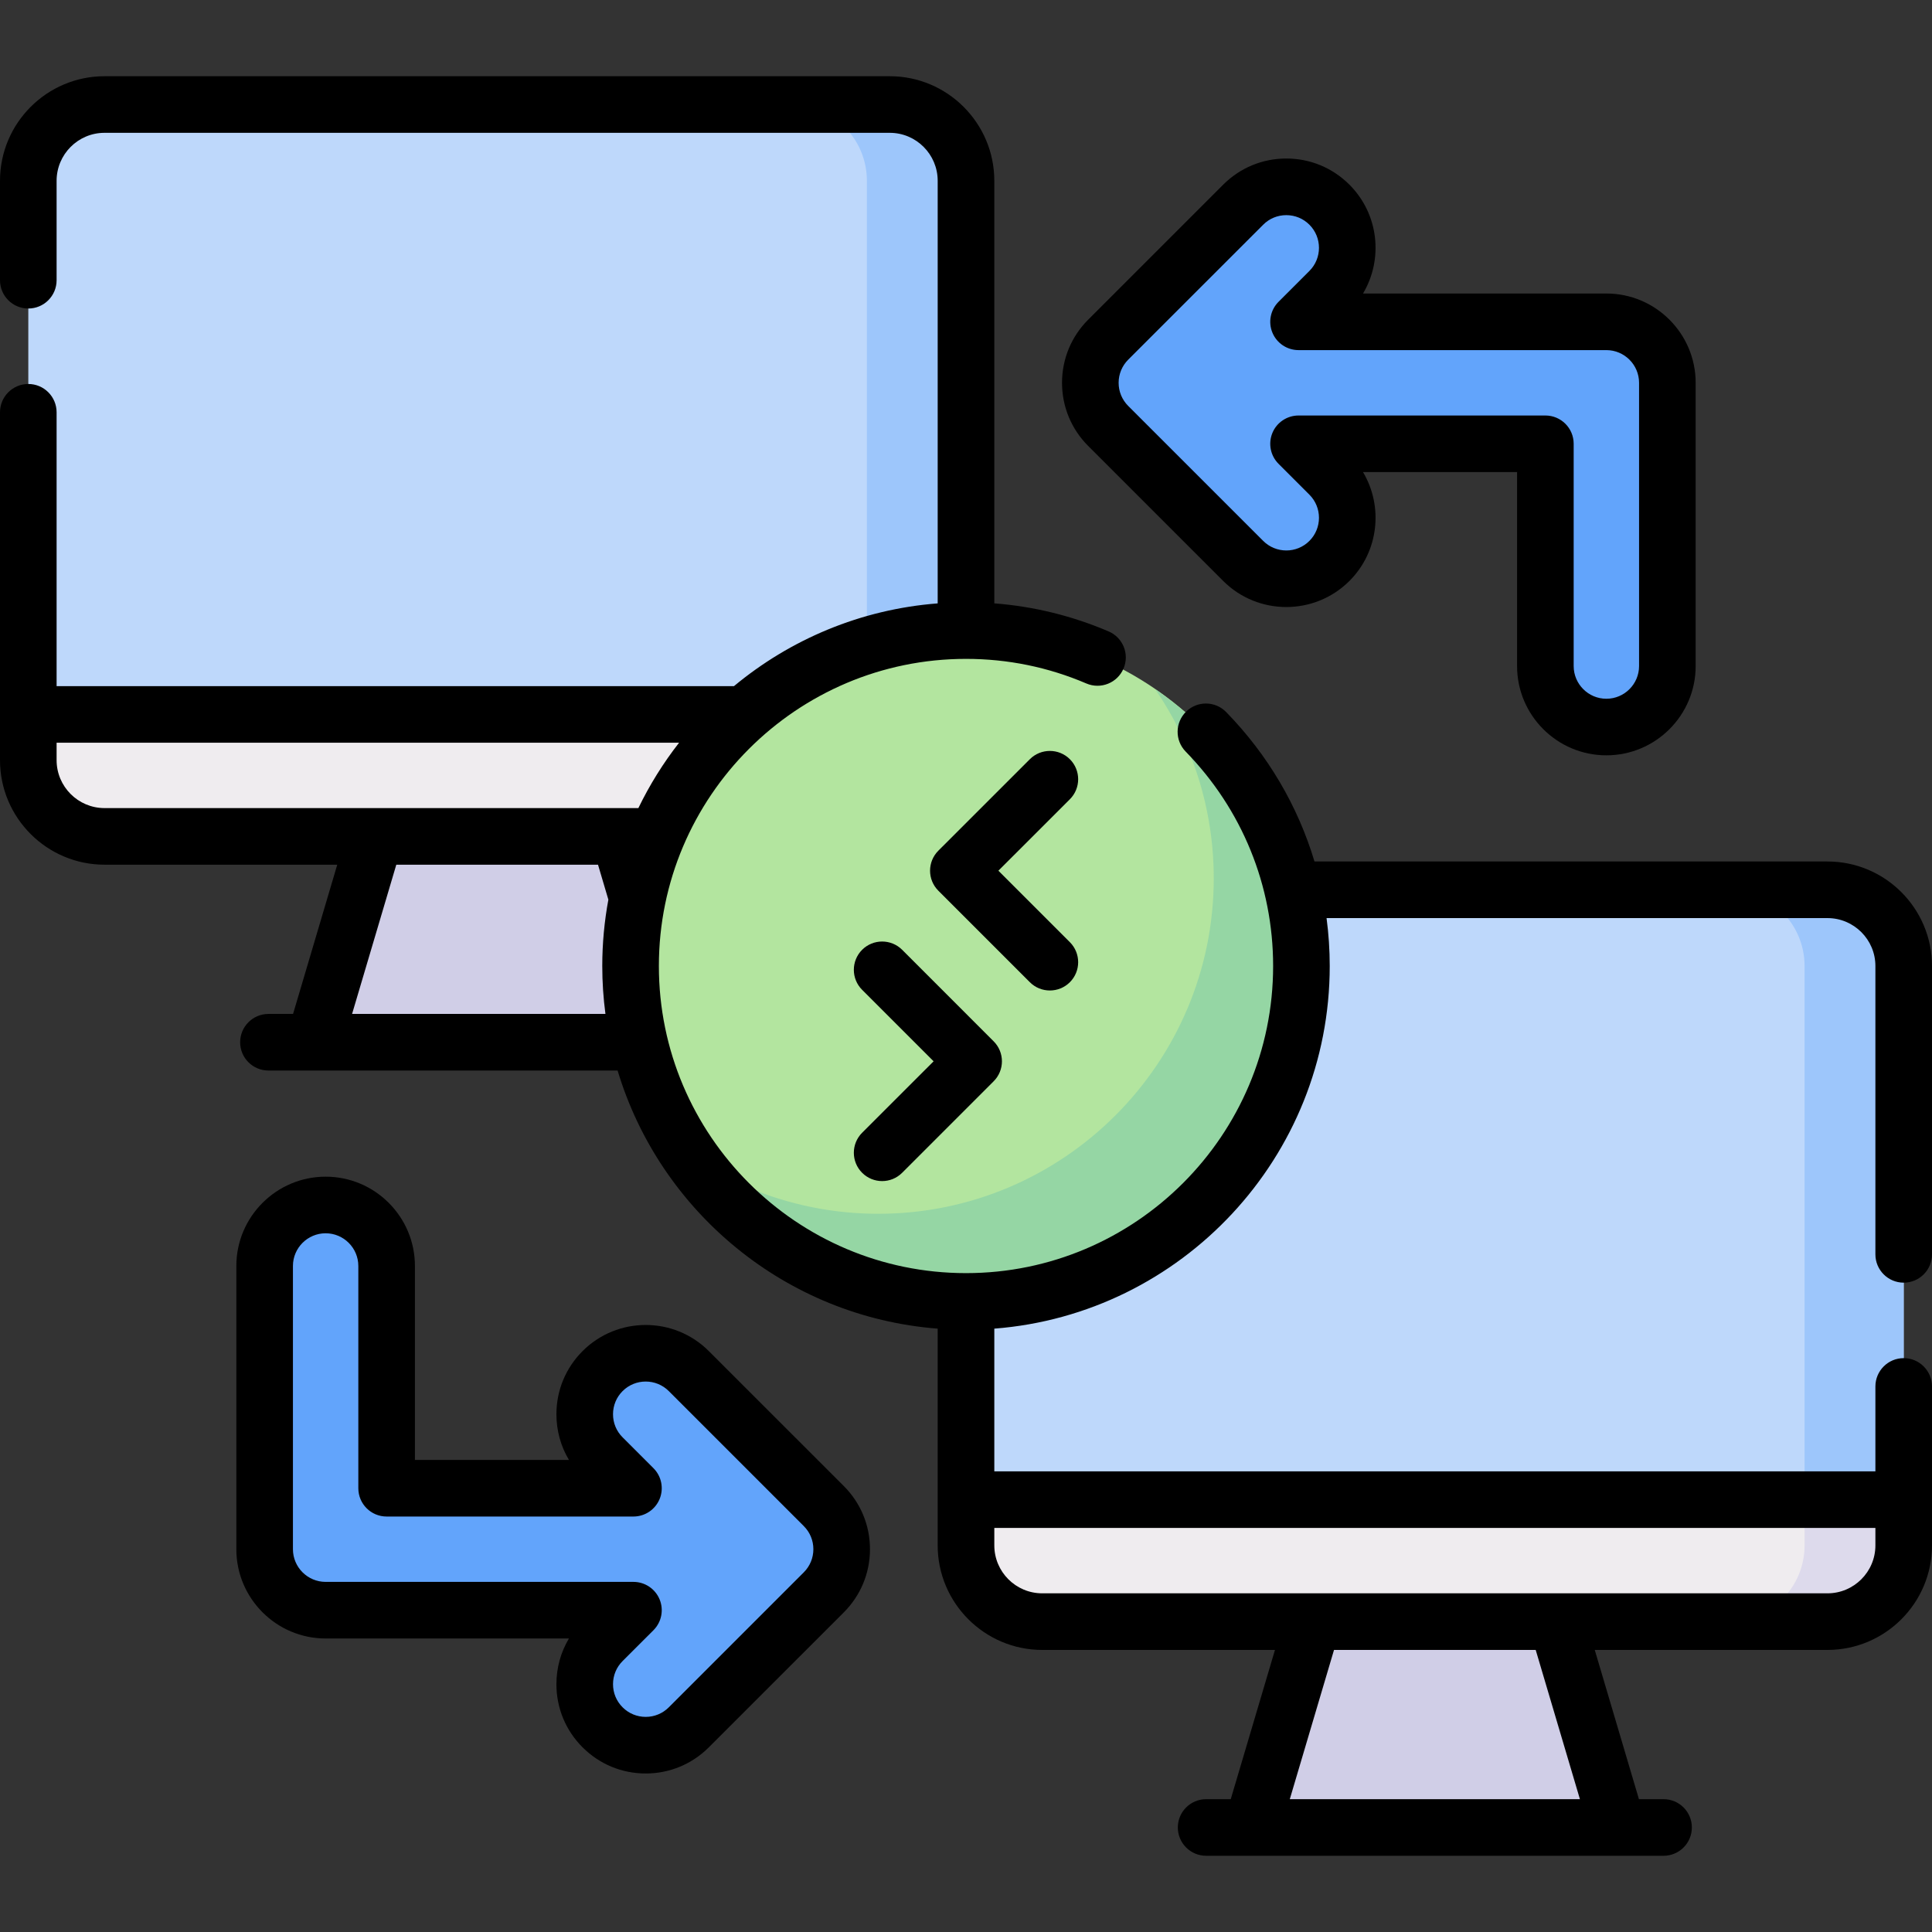
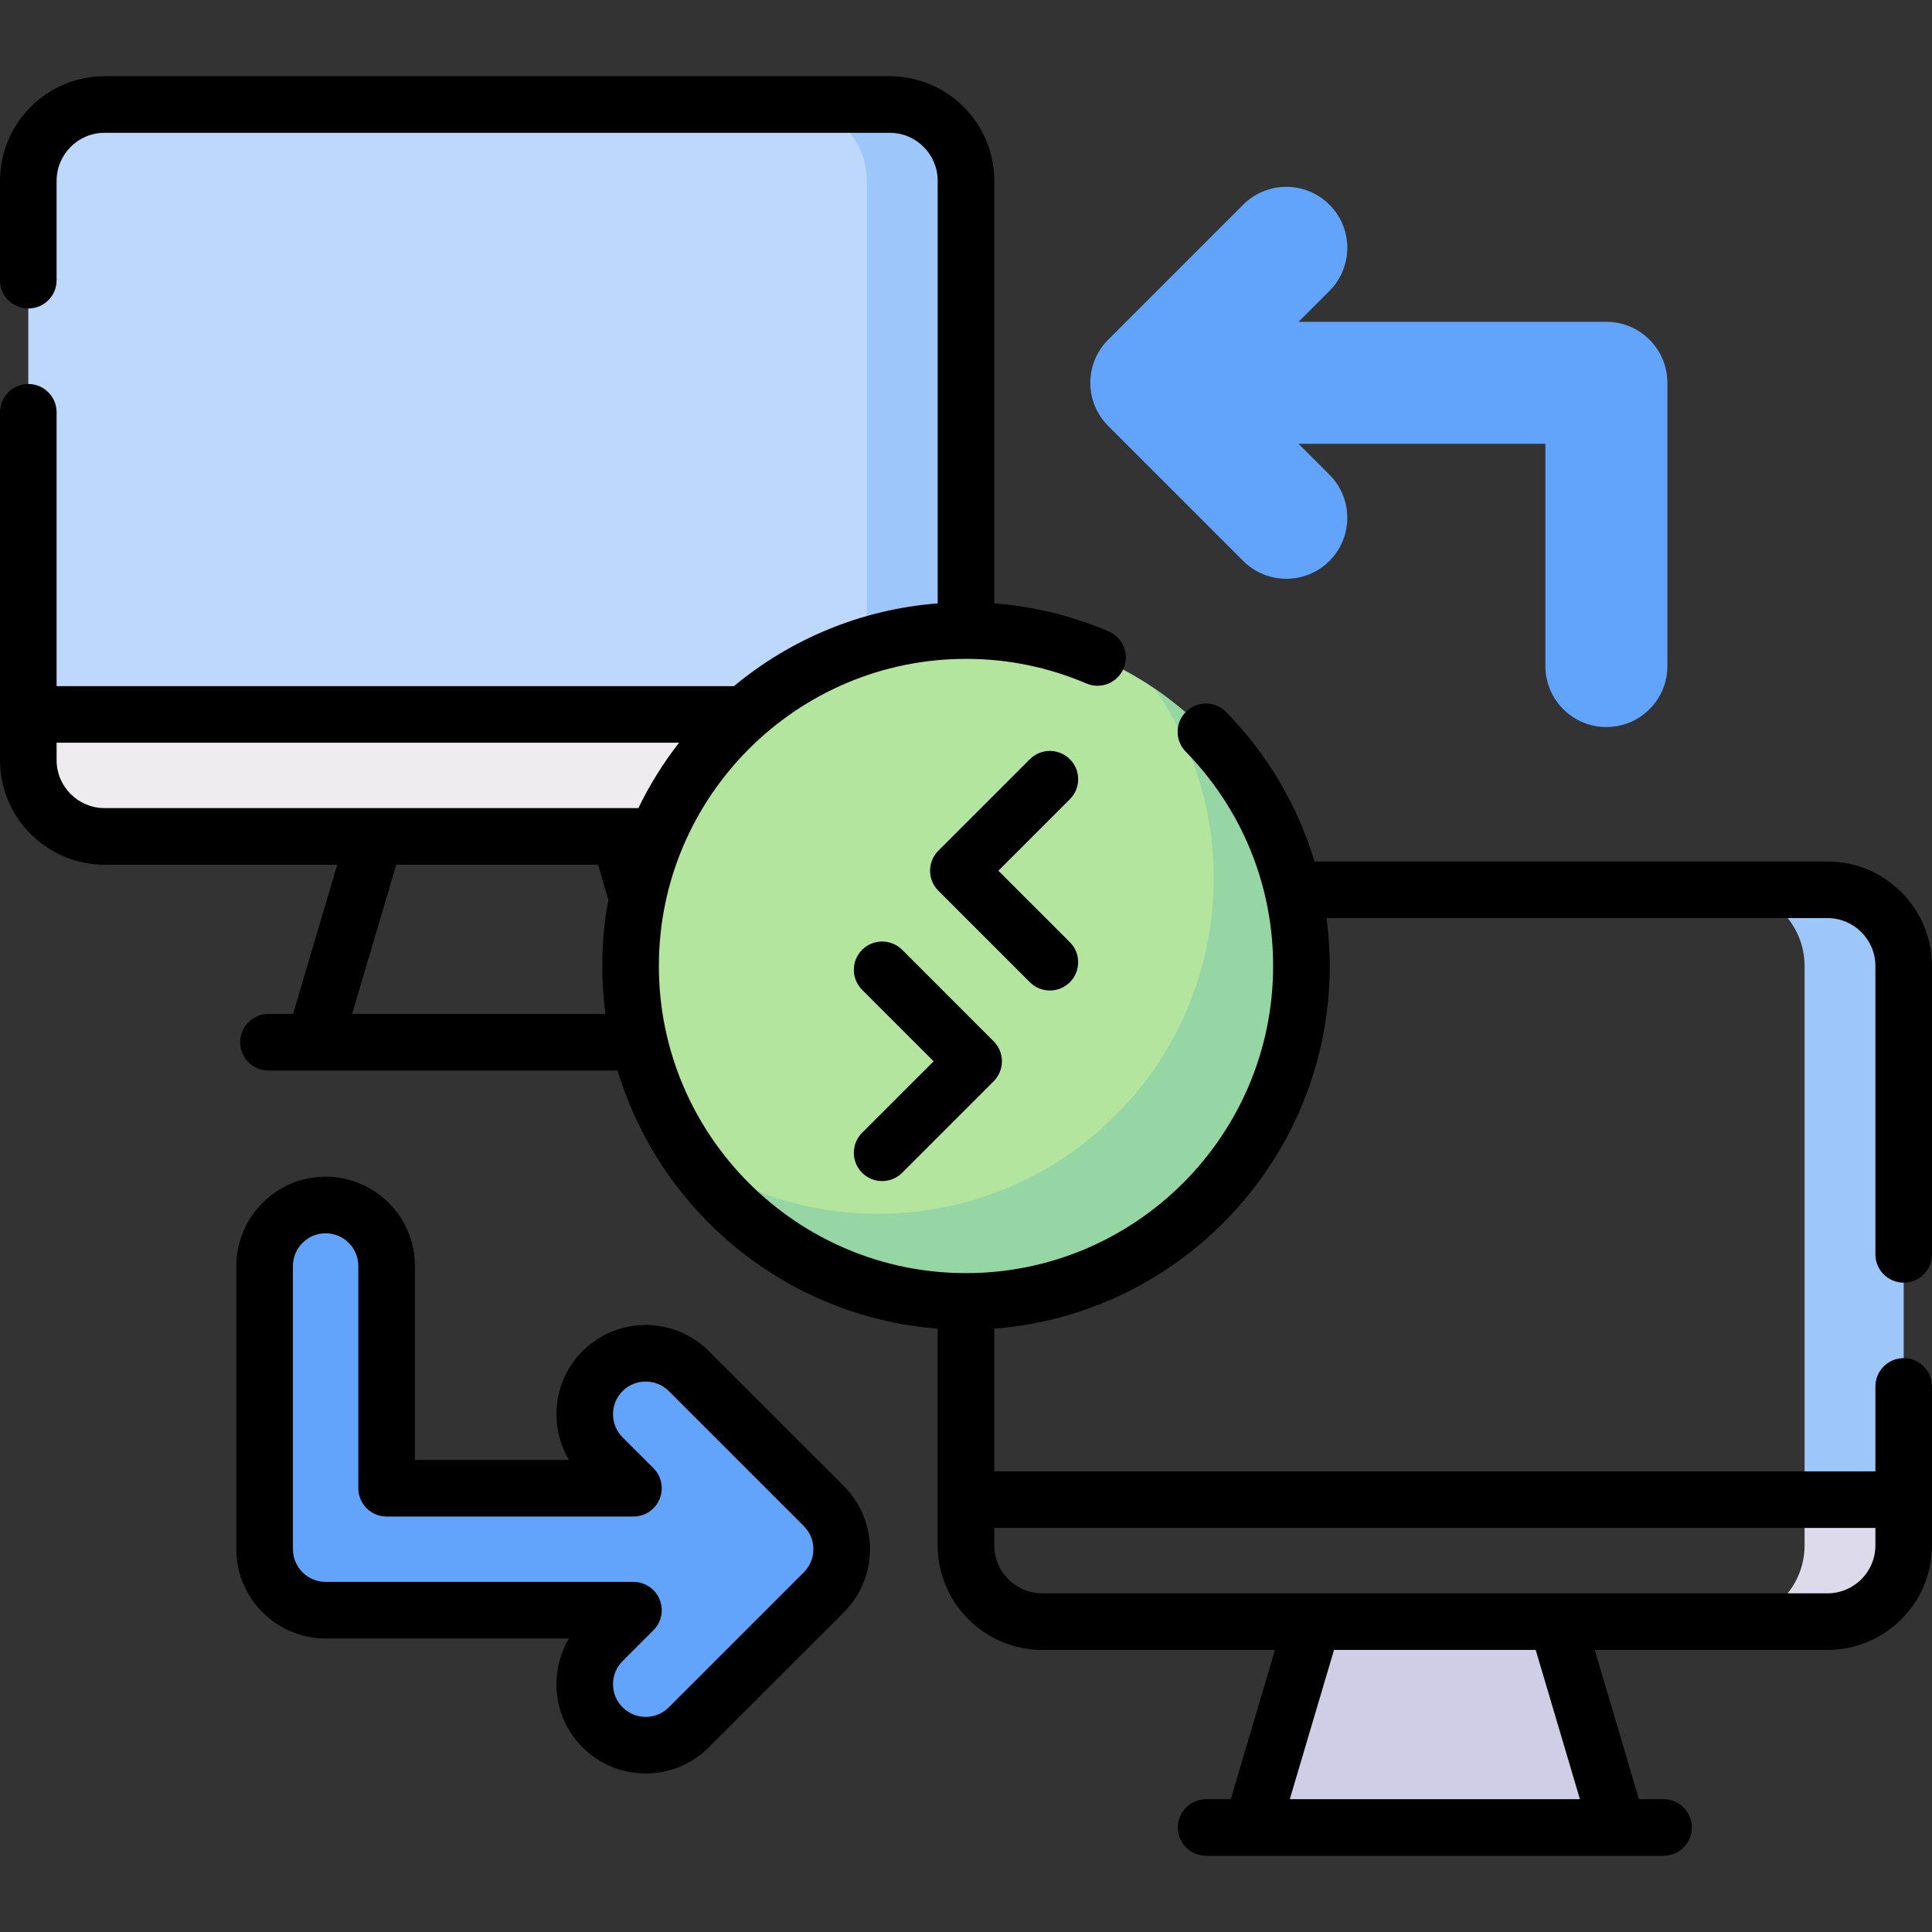
<svg xmlns="http://www.w3.org/2000/svg" width="64" height="64" viewBox="0 0 64 64" fill="none">
  <rect x="0" y="0" width="64" height="64" fill="#333333" stroke="none" />
  <path d="M32 23.666H0.938V5.989C0.938 4.594 2.068 3.463 3.463 3.463H29.475C30.869 3.463 32 4.594 32 5.989V23.666Z" fill="#BED8FB" />
  <path d="M29.475 27.707H3.463C2.068 27.707 0.938 26.576 0.938 25.182V23.666H32V25.182C32 26.576 30.869 27.707 29.475 27.707Z" fill="#EFECEF" />
  <path d="M29.475 3.463H26.192C27.586 3.463 28.717 4.594 28.717 5.989V23.666H32V5.989C32 4.594 30.869 3.463 29.475 3.463Z" fill="#9DC6FB" />
  <path d="M28.717 23.666V25.182C28.717 26.576 27.586 27.707 26.192 27.707H29.475C30.869 27.707 32 26.576 32 25.182V23.666H28.717Z" fill="#DDDAEC" />
-   <path d="M22.53 34.526L20.509 27.707H12.428L10.408 34.526H22.53Z" fill="#D0CEE7" />
-   <path d="M63.062 49.678H32V32C32 30.605 33.131 29.475 34.525 29.475H60.537C61.932 29.475 63.062 30.605 63.062 32V49.678Z" fill="#BED8FB" />
-   <path d="M60.537 53.719H34.525C33.131 53.719 32 52.588 32 51.194V49.678H63.062V51.194C63.062 52.588 61.932 53.719 60.537 53.719Z" fill="#EFECEF" />
  <path d="M60.537 29.475H57.254C58.649 29.475 59.779 30.605 59.779 32V49.678H63.062V32C63.062 30.606 61.932 29.475 60.537 29.475Z" fill="#9DC6FB" />
  <path d="M59.779 49.678V51.194C59.779 52.588 58.649 53.719 57.254 53.719H60.537C61.932 53.719 63.062 52.588 63.062 51.194V49.678H59.779Z" fill="#DDDAEC" />
  <path d="M53.592 60.537L51.572 53.719H43.491L41.47 60.537H53.592Z" fill="#D0CEE7" />
  <path d="M32 43.112C38.137 43.112 43.112 38.137 43.112 32C43.112 25.863 38.137 20.888 32 20.888C25.863 20.888 20.888 25.863 20.888 32C20.888 38.137 25.863 43.112 32 43.112Z" fill="#B3E59F" />
  <path d="M38.267 22.829C39.49 24.614 40.207 26.773 40.207 29.096C40.207 35.223 35.223 40.208 29.096 40.208C26.773 40.208 24.614 39.49 22.829 38.267C24.833 41.19 28.196 43.112 32 43.112C38.127 43.112 43.112 38.127 43.112 32C43.112 28.196 41.19 24.833 38.267 22.829Z" fill="#95D6A4" />
  <path d="M36.711 11.252L41.182 6.781C41.971 5.992 43.25 5.992 44.039 6.781C44.828 7.57 44.828 8.849 44.039 9.638L43.017 10.661H53.214C54.329 10.661 55.234 11.565 55.234 12.681V22.064C55.234 23.18 54.329 24.084 53.214 24.084C52.098 24.084 51.193 23.18 51.193 22.064V14.701H43.017L44.039 15.724C44.828 16.513 44.828 17.792 44.039 18.581C43.25 19.37 41.971 19.37 41.182 18.581L36.711 14.11C35.921 13.32 35.921 12.041 36.711 11.252Z" fill="#62A4FB" />
  <path d="M27.29 52.748L22.818 57.22C22.029 58.009 20.75 58.009 19.961 57.22C19.172 56.431 19.172 55.151 19.961 54.362L20.984 53.34H10.787C9.671 53.34 8.766 52.435 8.766 51.319V41.937C8.766 40.821 9.671 39.916 10.787 39.916C11.902 39.916 12.807 40.821 12.807 41.937V49.299H20.984L19.961 48.276C19.172 47.487 19.172 46.208 19.961 45.419C20.75 44.63 22.029 44.63 22.818 45.419L27.29 49.891C28.079 50.68 28.079 51.959 27.29 52.748Z" fill="#62A4FB" />
  <path d="M63.062 42.49C63.58 42.49 64 42.07 64 41.553V32C64 30.091 62.447 28.538 60.538 28.538H43.544C42.992 26.696 41.998 25.001 40.618 23.588C40.257 23.217 39.663 23.21 39.293 23.572C38.922 23.933 38.915 24.527 39.277 24.897C41.145 26.811 42.174 29.333 42.174 32C42.174 37.61 37.61 42.174 32 42.174C26.39 42.174 21.826 37.61 21.826 32C21.826 26.39 26.39 21.826 32 21.826C33.382 21.826 34.724 22.1 35.987 22.641C36.464 22.845 37.015 22.623 37.218 22.147C37.422 21.671 37.201 21.12 36.725 20.917C35.514 20.399 34.244 20.088 32.938 19.987V5.989C32.938 4.079 31.384 2.525 29.475 2.525H3.462C1.553 2.525 0 4.079 0 5.989V9.283C0 9.801 0.42 10.22 0.938 10.22C1.455 10.22 1.875 9.801 1.875 9.283V5.989C1.875 5.113 2.587 4.4 3.462 4.4H29.475C30.35 4.4 31.062 5.113 31.062 5.989V19.988C28.509 20.185 26.175 21.183 24.314 22.729H1.875V13.658C1.875 13.14 1.455 12.72 0.938 12.72C0.42 12.72 0 13.14 0 13.658V25.181C0 27.091 1.554 28.644 3.463 28.644H11.172L9.708 33.588H8.893C8.375 33.588 7.955 34.008 7.955 34.526C7.955 35.043 8.375 35.463 8.893 35.463H20.459C21.864 40.136 26.035 43.624 31.062 44.013V51.193C31.062 53.102 32.616 54.656 34.525 54.656H42.235L40.77 59.6H39.955C39.437 59.6 39.017 60.019 39.017 60.537C39.017 61.055 39.437 61.475 39.955 61.475H55.107C55.625 61.475 56.045 61.055 56.045 60.537C56.045 60.019 55.625 59.6 55.107 59.6H54.292L52.828 54.656H60.537C62.447 54.656 64 53.103 64 51.193V45.928C64 45.41 63.58 44.99 63.062 44.99C62.545 44.99 62.125 45.41 62.125 45.928V48.74H32.938V44.013C39.145 43.533 44.049 38.328 44.049 32C44.049 31.465 44.013 30.935 43.944 30.413H60.538C61.413 30.413 62.125 31.125 62.125 32V41.553C62.125 42.07 62.545 42.49 63.062 42.49ZM1.875 25.181V24.604H22.495C21.973 25.273 21.52 25.998 21.147 26.769H3.463C2.587 26.769 1.875 26.057 1.875 25.181ZM11.663 33.588L13.128 28.644H19.81L20.153 29.802C20.021 30.515 19.951 31.25 19.951 32C19.951 32.538 19.987 33.068 20.056 33.588H11.663ZM52.337 59.6H42.726L44.191 54.656H50.872L52.337 59.6ZM62.125 51.193C62.125 52.069 61.413 52.781 60.537 52.781H34.525C33.65 52.781 32.938 52.069 32.938 51.193V50.615H62.125V51.193Z" fill="black" />
  <path d="M35.441 25.15C35.075 24.784 34.481 24.784 34.115 25.15L31.084 28.18C30.718 28.547 30.718 29.14 31.084 29.506L34.115 32.537C34.298 32.72 34.538 32.811 34.778 32.811C35.018 32.811 35.258 32.72 35.441 32.537C35.807 32.171 35.807 31.577 35.441 31.211L33.073 28.843L35.441 26.476C35.807 26.11 35.807 25.516 35.441 25.15Z" fill="black" />
  <path d="M28.559 38.85C28.742 39.033 28.982 39.125 29.222 39.125C29.462 39.125 29.702 39.033 29.885 38.85L32.915 35.82C33.282 35.454 33.282 34.86 32.915 34.494L29.885 31.463C29.519 31.098 28.925 31.098 28.559 31.463C28.193 31.83 28.193 32.423 28.559 32.789L30.927 35.157L28.559 37.524C28.193 37.891 28.193 38.484 28.559 38.85Z" fill="black" />
-   <path d="M40.519 19.244C41.672 20.397 43.548 20.397 44.702 19.244C45.678 18.268 45.828 16.774 45.152 15.639H50.255V22.064C50.255 23.695 51.582 25.021 53.213 25.021C54.844 25.021 56.171 23.695 56.171 22.064V12.681C56.171 11.05 54.844 9.723 53.213 9.723H45.152C45.828 8.588 45.678 7.094 44.702 6.118C44.143 5.559 43.401 5.251 42.611 5.251C41.82 5.251 41.078 5.559 40.519 6.118L36.048 10.589C35.489 11.148 35.181 11.891 35.181 12.681C35.181 13.471 35.489 14.214 36.047 14.772L40.519 19.244ZM37.373 11.915L41.845 7.444C42.049 7.239 42.321 7.127 42.61 7.127C42.9 7.127 43.171 7.239 43.376 7.444C43.798 7.866 43.798 8.553 43.376 8.975L42.353 9.998C42.085 10.266 42.005 10.669 42.15 11.019C42.295 11.37 42.637 11.598 43.016 11.598H53.213C53.81 11.598 54.296 12.084 54.296 12.681V22.064C54.296 22.661 53.81 23.147 53.213 23.147C52.616 23.147 52.13 22.661 52.13 22.064V14.701C52.13 14.183 51.711 13.764 51.193 13.764H43.016C42.637 13.764 42.295 13.992 42.15 14.342C42.005 14.693 42.085 15.096 42.353 15.364L43.376 16.387C43.798 16.809 43.798 17.496 43.376 17.918C42.954 18.341 42.267 18.34 41.845 17.918L37.373 13.447C37.169 13.242 37.056 12.97 37.056 12.681C37.056 12.392 37.169 12.12 37.373 11.915Z" fill="black" />
  <path d="M23.481 44.757C22.328 43.603 20.451 43.603 19.298 44.757C18.74 45.315 18.432 46.058 18.432 46.848C18.432 47.389 18.576 47.909 18.847 48.362H13.745V41.937C13.745 40.306 12.418 38.979 10.787 38.979C9.156 38.979 7.829 40.306 7.829 41.937V51.319C7.829 52.95 9.156 54.277 10.787 54.277H18.847C18.576 54.73 18.432 55.249 18.432 55.791C18.432 56.581 18.739 57.324 19.298 57.882C19.857 58.441 20.599 58.749 21.39 58.749C22.18 58.749 22.922 58.441 23.481 57.882L27.953 53.411C28.511 52.852 28.819 52.11 28.819 51.319C28.819 50.529 28.511 49.786 27.953 49.228L23.481 44.757ZM26.627 52.085C26.627 52.085 26.627 52.085 26.627 52.085L22.155 56.557C21.951 56.761 21.679 56.874 21.39 56.874C21.101 56.874 20.828 56.761 20.624 56.556C20.419 56.352 20.307 56.08 20.307 55.791C20.307 55.502 20.419 55.23 20.624 55.025L21.647 54.003C21.915 53.734 21.995 53.331 21.85 52.981C21.705 52.631 21.363 52.402 20.984 52.402H10.787C10.19 52.402 9.704 51.916 9.704 51.319V41.937C9.704 41.34 10.19 40.854 10.787 40.854C11.384 40.854 11.87 41.34 11.87 41.937V49.299C11.87 49.817 12.289 50.237 12.807 50.237H20.984C21.363 50.237 21.705 50.008 21.85 49.658C21.995 49.308 21.915 48.904 21.647 48.636L20.624 47.613C20.419 47.409 20.307 47.137 20.307 46.848C20.307 46.559 20.419 46.287 20.624 46.082C21.046 45.66 21.733 45.66 22.155 46.082L26.627 50.554C26.831 50.758 26.944 51.03 26.944 51.319C26.944 51.608 26.831 51.881 26.627 52.085Z" fill="black" />
</svg>